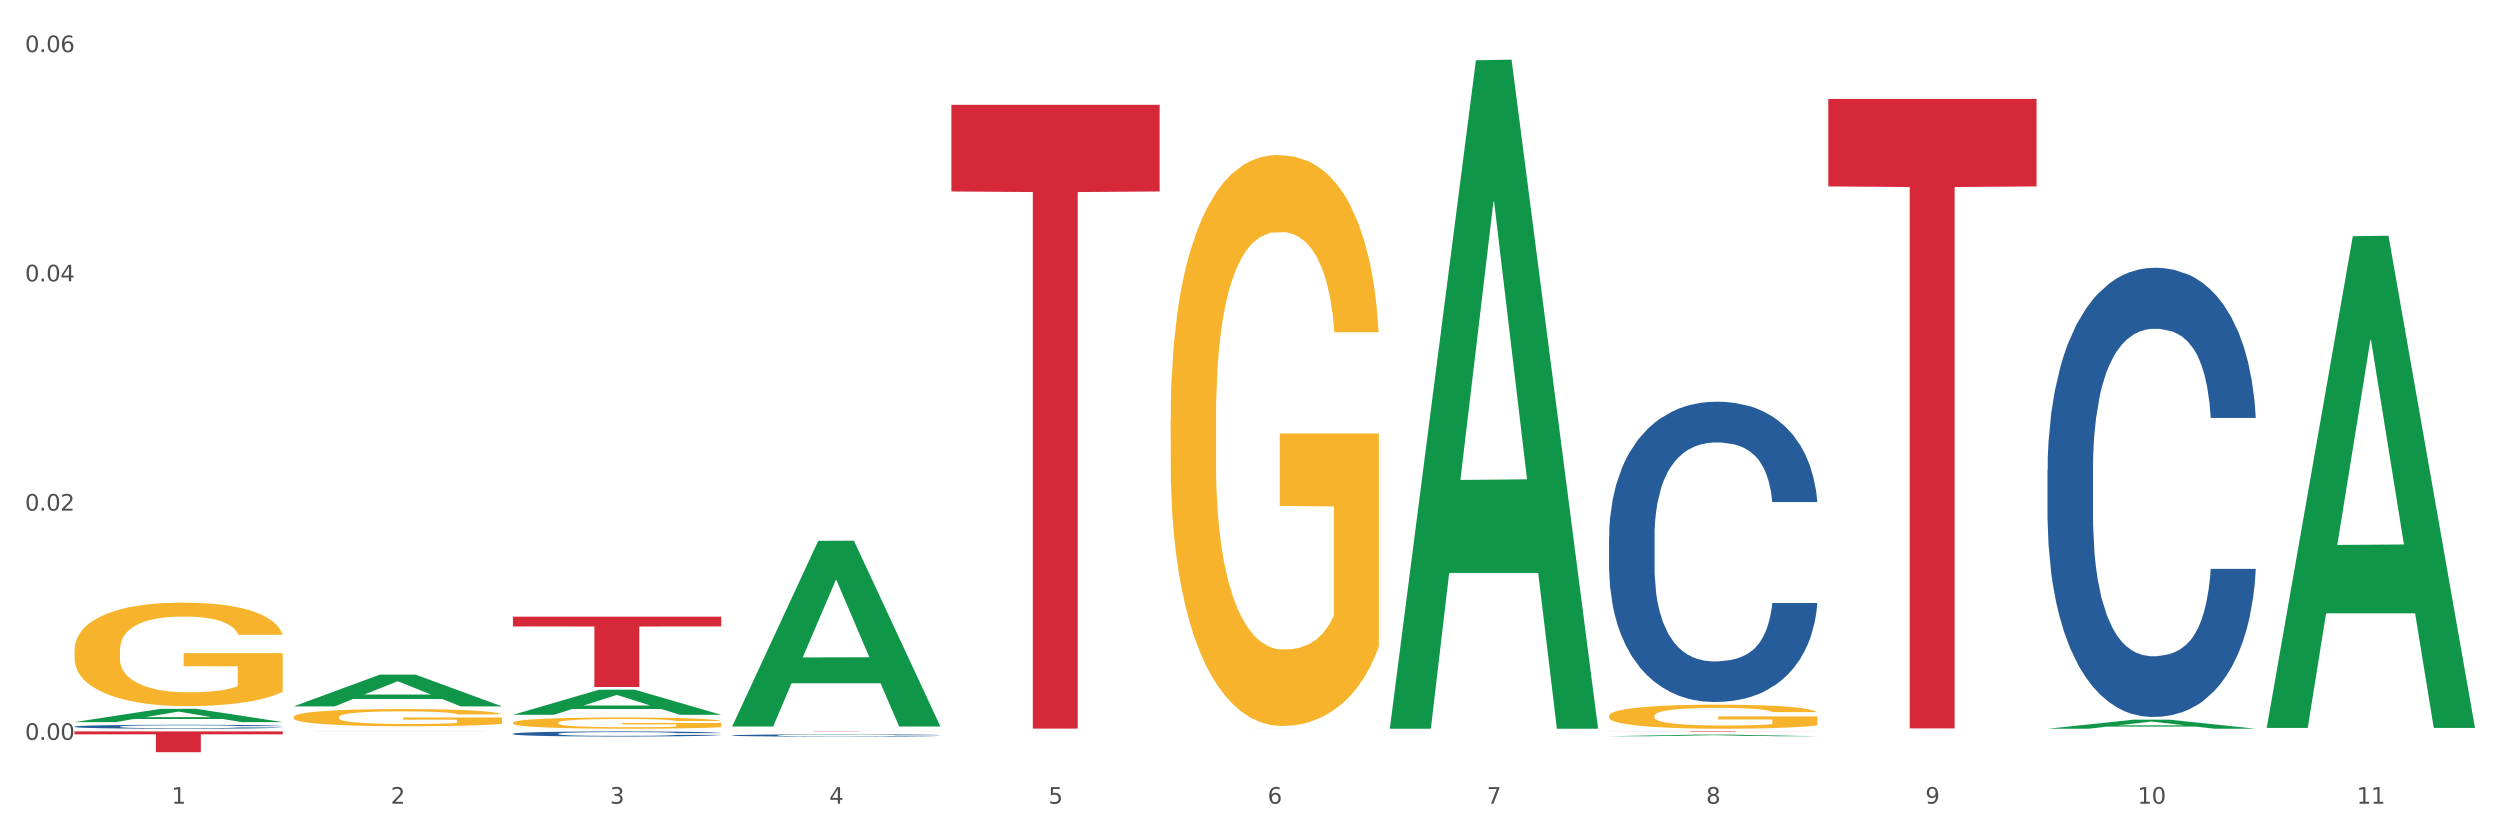
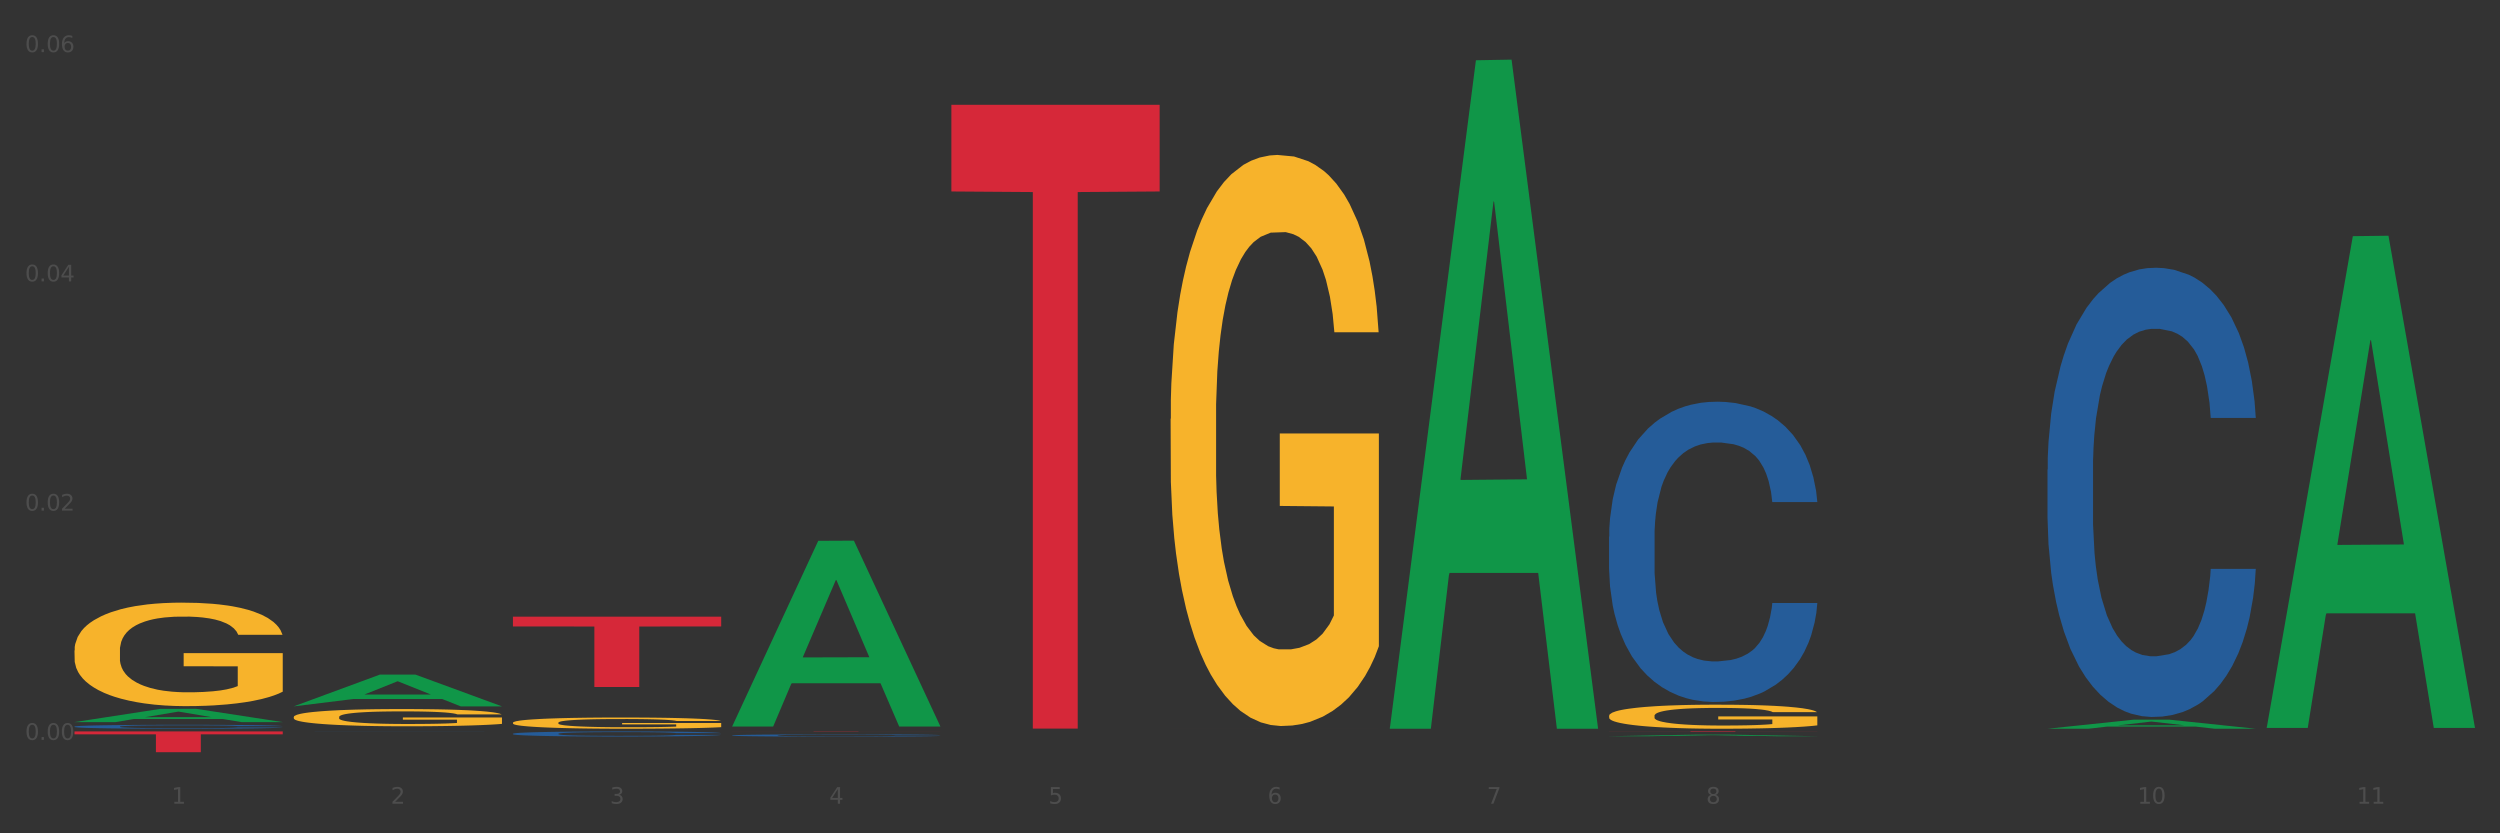
<svg xmlns="http://www.w3.org/2000/svg" xmlns:xlink="http://www.w3.org/1999/xlink" width="1080pt" height="360pt" viewBox="0 0 1080 360" version="1.1">
  <rect x="0" y="0" width="1080" height="360" fill="#333333" stroke="none" />
  <defs>
    <style type="text/css">*{stroke-linejoin: round; stroke-linecap: butt}</style>
  </defs>
  <g id="figure_1">
    <g id="patch_1">
-       <path d="M 0 360  L 1080 360  L 1080 0  L 0 0  z " style="fill: #ffffff; stroke: #ffffff; stroke-linejoin: miter" />
-     </g>
+       </g>
    <g id="axes_1">
      <g id="matplotlib.axis_1">
        <g id="xtick_1">
          <g id="text_1">
            <g style="fill: #4d4d4d" transform="translate(74.106 347.204) scale(0.096 -0.096)">
              <defs>
                <path id="DejaVuSans-31" d="M 794 531  L 1825 531  L 1825 4091  L 703 3866  L 703 4441  L 1819 4666  L 2450 4666  L 2450 531  L 3481 531  L 3481 0  L 794 0  L 794 531  z " transform="scale(0.016)" />
              </defs>
              <use xlink:href="#DejaVuSans-31" />
            </g>
          </g>
        </g>
        <g id="xtick_2">
          <g id="text_2">
            <g style="fill: #4d4d4d" transform="translate(168.812 347.204) scale(0.096 -0.096)">
              <defs>
                <path id="DejaVuSans-32" d="M 1228 531  L 3431 531  L 3431 0  L 469 0  L 469 531  Q 828 903 1448 1529  Q 2069 2156 2228 2338  Q 2531 2678 2651 2914  Q 2772 3150 2772 3378  Q 2772 3750 2511 3984  Q 2250 4219 1831 4219  Q 1534 4219 1204 4116  Q 875 4013 500 3803  L 500 4441  Q 881 4594 1212 4672  Q 1544 4750 1819 4750  Q 2544 4750 2975 4387  Q 3406 4025 3406 3419  Q 3406 3131 3298 2873  Q 3191 2616 2906 2266  Q 2828 2175 2409 1742  Q 1991 1309 1228 531  z " transform="scale(0.016)" />
              </defs>
              <use xlink:href="#DejaVuSans-32" />
            </g>
          </g>
        </g>
        <g id="xtick_3">
          <g id="text_3">
            <g style="fill: #4d4d4d" transform="translate(263.517 347.204) scale(0.096 -0.096)">
              <defs>
                <path id="DejaVuSans-33" d="M 2597 2516  Q 3050 2419 3304 2112  Q 3559 1806 3559 1356  Q 3559 666 3084 287  Q 2609 -91 1734 -91  Q 1441 -91 1130 -33  Q 819 25 488 141  L 488 750  Q 750 597 1062 519  Q 1375 441 1716 441  Q 2309 441 2620 675  Q 2931 909 2931 1356  Q 2931 1769 2642 2001  Q 2353 2234 1838 2234  L 1294 2234  L 1294 2753  L 1863 2753  Q 2328 2753 2575 2939  Q 2822 3125 2822 3475  Q 2822 3834 2567 4026  Q 2313 4219 1838 4219  Q 1578 4219 1281 4162  Q 984 4106 628 3988  L 628 4550  Q 988 4650 1302 4700  Q 1616 4750 1894 4750  Q 2613 4750 3031 4423  Q 3450 4097 3450 3541  Q 3450 3153 3228 2886  Q 3006 2619 2597 2516  z " transform="scale(0.016)" />
              </defs>
              <use xlink:href="#DejaVuSans-33" />
            </g>
          </g>
        </g>
        <g id="xtick_4">
          <g id="text_4">
            <g style="fill: #4d4d4d" transform="translate(358.223 347.204) scale(0.096 -0.096)">
              <defs>
                <path id="DejaVuSans-34" d="M 2419 4116  L 825 1625  L 2419 1625  L 2419 4116  z M 2253 4666  L 3047 4666  L 3047 1625  L 3713 1625  L 3713 1100  L 3047 1100  L 3047 0  L 2419 0  L 2419 1100  L 313 1100  L 313 1709  L 2253 4666  z " transform="scale(0.016)" />
              </defs>
              <use xlink:href="#DejaVuSans-34" />
            </g>
          </g>
        </g>
        <g id="xtick_5">
          <g id="text_5">
            <g style="fill: #4d4d4d" transform="translate(452.928 347.204) scale(0.096 -0.096)">
              <defs>
                <path id="DejaVuSans-35" d="M 691 4666  L 3169 4666  L 3169 4134  L 1269 4134  L 1269 2991  Q 1406 3038 1543 3061  Q 1681 3084 1819 3084  Q 2600 3084 3056 2656  Q 3513 2228 3513 1497  Q 3513 744 3044 326  Q 2575 -91 1722 -91  Q 1428 -91 1123 -41  Q 819 9 494 109  L 494 744  Q 775 591 1075 516  Q 1375 441 1709 441  Q 2250 441 2565 725  Q 2881 1009 2881 1497  Q 2881 1984 2565 2268  Q 2250 2553 1709 2553  Q 1456 2553 1204 2497  Q 953 2441 691 2322  L 691 4666  z " transform="scale(0.016)" />
              </defs>
              <use xlink:href="#DejaVuSans-35" />
            </g>
          </g>
        </g>
        <g id="xtick_6">
          <g id="text_6">
            <g style="fill: #4d4d4d" transform="translate(547.634 347.204) scale(0.096 -0.096)">
              <defs>
                <path id="DejaVuSans-36" d="M 2113 2584  Q 1688 2584 1439 2293  Q 1191 2003 1191 1497  Q 1191 994 1439 701  Q 1688 409 2113 409  Q 2538 409 2786 701  Q 3034 994 3034 1497  Q 3034 2003 2786 2293  Q 2538 2584 2113 2584  z M 3366 4563  L 3366 3988  Q 3128 4100 2886 4159  Q 2644 4219 2406 4219  Q 1781 4219 1451 3797  Q 1122 3375 1075 2522  Q 1259 2794 1537 2939  Q 1816 3084 2150 3084  Q 2853 3084 3261 2657  Q 3669 2231 3669 1497  Q 3669 778 3244 343  Q 2819 -91 2113 -91  Q 1303 -91 875 529  Q 447 1150 447 2328  Q 447 3434 972 4092  Q 1497 4750 2381 4750  Q 2619 4750 2861 4703  Q 3103 4656 3366 4563  z " transform="scale(0.016)" />
              </defs>
              <use xlink:href="#DejaVuSans-36" />
            </g>
          </g>
        </g>
        <g id="xtick_7">
          <g id="text_7">
            <g style="fill: #4d4d4d" transform="translate(642.339 347.204) scale(0.096 -0.096)">
              <defs>
                <path id="DejaVuSans-37" d="M 525 4666  L 3525 4666  L 3525 4397  L 1831 0  L 1172 0  L 2766 4134  L 525 4134  L 525 4666  z " transform="scale(0.016)" />
              </defs>
              <use xlink:href="#DejaVuSans-37" />
            </g>
          </g>
        </g>
        <g id="xtick_8">
          <g id="text_8">
            <g style="fill: #4d4d4d" transform="translate(737.044 347.204) scale(0.096 -0.096)">
              <defs>
                <path id="DejaVuSans-38" d="M 2034 2216  Q 1584 2216 1326 1975  Q 1069 1734 1069 1313  Q 1069 891 1326 650  Q 1584 409 2034 409  Q 2484 409 2743 651  Q 3003 894 3003 1313  Q 3003 1734 2745 1975  Q 2488 2216 2034 2216  z M 1403 2484  Q 997 2584 770 2862  Q 544 3141 544 3541  Q 544 4100 942 4425  Q 1341 4750 2034 4750  Q 2731 4750 3128 4425  Q 3525 4100 3525 3541  Q 3525 3141 3298 2862  Q 3072 2584 2669 2484  Q 3125 2378 3379 2068  Q 3634 1759 3634 1313  Q 3634 634 3220 271  Q 2806 -91 2034 -91  Q 1263 -91 848 271  Q 434 634 434 1313  Q 434 1759 690 2068  Q 947 2378 1403 2484  z M 1172 3481  Q 1172 3119 1398 2916  Q 1625 2713 2034 2713  Q 2441 2713 2670 2916  Q 2900 3119 2900 3481  Q 2900 3844 2670 4047  Q 2441 4250 2034 4250  Q 1625 4250 1398 4047  Q 1172 3844 1172 3481  z " transform="scale(0.016)" />
              </defs>
              <use xlink:href="#DejaVuSans-38" />
            </g>
          </g>
        </g>
        <g id="xtick_9">
          <g id="text_9">
            <g style="fill: #4d4d4d" transform="translate(831.75 347.204) scale(0.096 -0.096)">
              <defs>
-                 <path id="DejaVuSans-39" d="M 703 97  L 703 672  Q 941 559 1184 500  Q 1428 441 1663 441  Q 2288 441 2617 861  Q 2947 1281 2994 2138  Q 2813 1869 2534 1725  Q 2256 1581 1919 1581  Q 1219 1581 811 2004  Q 403 2428 403 3163  Q 403 3881 828 4315  Q 1253 4750 1959 4750  Q 2769 4750 3195 4129  Q 3622 3509 3622 2328  Q 3622 1225 3098 567  Q 2575 -91 1691 -91  Q 1453 -91 1209 -44  Q 966 3 703 97  z M 1959 2075  Q 2384 2075 2632 2365  Q 2881 2656 2881 3163  Q 2881 3666 2632 3958  Q 2384 4250 1959 4250  Q 1534 4250 1286 3958  Q 1038 3666 1038 3163  Q 1038 2656 1286 2365  Q 1534 2075 1959 2075  z " transform="scale(0.016)" />
-               </defs>
+                 </defs>
              <use xlink:href="#DejaVuSans-39" />
            </g>
          </g>
        </g>
        <g id="xtick_10">
          <g id="text_10">
            <g style="fill: #4d4d4d" transform="translate(923.401 347.204) scale(0.096 -0.096)">
              <defs>
                <path id="DejaVuSans-30" d="M 2034 4250  Q 1547 4250 1301 3770  Q 1056 3291 1056 2328  Q 1056 1369 1301 889  Q 1547 409 2034 409  Q 2525 409 2770 889  Q 3016 1369 3016 2328  Q 3016 3291 2770 3770  Q 2525 4250 2034 4250  z M 2034 4750  Q 2819 4750 3233 4129  Q 3647 3509 3647 2328  Q 3647 1150 3233 529  Q 2819 -91 2034 -91  Q 1250 -91 836 529  Q 422 1150 422 2328  Q 422 3509 836 4129  Q 1250 4750 2034 4750  z " transform="scale(0.016)" />
              </defs>
              <use xlink:href="#DejaVuSans-31" />
              <use xlink:href="#DejaVuSans-30" transform="translate(63.623 0)" />
            </g>
          </g>
        </g>
        <g id="xtick_11">
          <g id="text_11">
            <g style="fill: #4d4d4d" transform="translate(1018.107 347.204) scale(0.096 -0.096)">
              <use xlink:href="#DejaVuSans-31" />
              <use xlink:href="#DejaVuSans-31" transform="translate(63.623 0)" />
            </g>
          </g>
        </g>
        <g id="xtick_12" />
        <g id="xtick_13" />
        <g id="xtick_14" />
        <g id="xtick_15" />
        <g id="xtick_16" />
        <g id="xtick_17" />
        <g id="xtick_18" />
        <g id="xtick_19" />
        <g id="xtick_20" />
        <g id="xtick_21" />
      </g>
      <g id="matplotlib.axis_2">
        <g id="ytick_1">
          <g id="text_12">
            <g style="fill: #4d4d4d" transform="translate(10.8 319.623) scale(0.096 -0.096)">
              <defs>
                <path id="DejaVuSans-2e" d="M 684 794  L 1344 794  L 1344 0  L 684 0  L 684 794  z " transform="scale(0.016)" />
              </defs>
              <use xlink:href="#DejaVuSans-30" />
              <use xlink:href="#DejaVuSans-2e" transform="translate(63.623 0)" />
              <use xlink:href="#DejaVuSans-30" transform="translate(95.41 0)" />
              <use xlink:href="#DejaVuSans-30" transform="translate(159.033 0)" />
            </g>
          </g>
        </g>
        <g id="ytick_2">
          <g id="text_13">
            <g style="fill: #4d4d4d" transform="translate(10.8 220.588) scale(0.096 -0.096)">
              <use xlink:href="#DejaVuSans-30" />
              <use xlink:href="#DejaVuSans-2e" transform="translate(63.623 0)" />
              <use xlink:href="#DejaVuSans-30" transform="translate(95.41 0)" />
              <use xlink:href="#DejaVuSans-32" transform="translate(159.033 0)" />
            </g>
          </g>
        </g>
        <g id="ytick_3">
          <g id="text_14">
            <g style="fill: #4d4d4d" transform="translate(10.8 121.553) scale(0.096 -0.096)">
              <use xlink:href="#DejaVuSans-30" />
              <use xlink:href="#DejaVuSans-2e" transform="translate(63.623 0)" />
              <use xlink:href="#DejaVuSans-30" transform="translate(95.41 0)" />
              <use xlink:href="#DejaVuSans-34" transform="translate(159.033 0)" />
            </g>
          </g>
        </g>
        <g id="ytick_4">
          <g id="text_15">
            <g style="fill: #4d4d4d" transform="translate(10.8 22.518) scale(0.096 -0.096)">
              <use xlink:href="#DejaVuSans-30" />
              <use xlink:href="#DejaVuSans-2e" transform="translate(63.623 0)" />
              <use xlink:href="#DejaVuSans-30" transform="translate(95.41 0)" />
              <use xlink:href="#DejaVuSans-36" transform="translate(159.033 0)" />
            </g>
          </g>
        </g>
        <g id="ytick_5" />
        <g id="ytick_6" />
        <g id="ytick_7" />
      </g>
      <g id="PolyCollection_1">
        <path d="M 32.175 311.938  L 32.268 311.933  L 69.369 306.218  L 84.766 306.213  L 122.145 311.949  L 104.337 311.949  L 96.267 310.613  L 57.96 310.613  L 57.682 310.635  L 49.891 311.949  L 32.175 311.949  L 32.175 311.938  L 62.783 309.816  L 91.444 309.811  L 77.253 307.435  L 77.067 307.424  L 76.882 307.441  L 62.691 309.811  L 62.783 309.816  L 32.175 311.938  z " clip-path="url(#p21d0541c75)" style="fill: #109648" />
-         <path d="M 789.819 42.748  L 879.789 42.748  L 879.789 80.538  L 844.398 80.793  L 844.398 314.681  L 824.997 314.681  L 824.997 80.793  L 789.819 80.538  L 789.819 43.003  L 789.819 42.748  z " clip-path="url(#p21d0541c75)" style="fill: #d62839" />
        <path d="M 32.175 280.999  L 32.281 280.958  L 32.281 279.488  L 32.494 278.222  L 33.556 275.16  L 35.149 272.628  L 36.318 271.28  L 37.486 270.178  L 38.867 269.075  L 40.567 267.932  L 43.647 266.257  L 45.559 265.4  L 47.896 264.502  L 52.145 263.195  L 55.225 262.46  L 58.412 261.847  L 63.617 261.112  L 67.016 260.785  L 70.627 260.54  L 74.983 260.377  L 78.275 260.336  L 85.499 260.459  L 91.659 260.826  L 94.634 261.112  L 98.458 261.602  L 100.476 261.929  L 103.769 262.582  L 107.168 263.44  L 109.505 264.175  L 113.01 265.563  L 115.666 266.952  L 118.109 268.667  L 119.383 269.851  L 120.339 270.954  L 121.189 272.22  L 122.039 274.221  L 102.919 274.221  L 102.175 272.791  L 101.007 271.444  L 99.307 270.137  L 97.82 269.32  L 95.271 268.299  L 92.934 267.646  L 90.491 267.156  L 87.517 266.748  L 85.18 266.543  L 81.887 266.38  L 75.407 266.421  L 71.052 266.748  L 68.078 267.156  L 66.166 267.523  L 64.467 267.932  L 62.555 268.503  L 60.324 269.361  L 58.731 270.137  L 57.137 271.117  L 55.863 272.097  L 54.694 273.24  L 53.738 274.466  L 52.995 275.731  L 52.357 277.283  L 51.826 279.856  L 51.826 285.45  L 52.039 286.716  L 52.57 288.391  L 53.207 289.657  L 54.269 291.167  L 55.225 292.188  L 57.031 293.658  L 59.049 294.884  L 60.643 295.659  L 62.236 296.313  L 64.998 297.211  L 68.078 297.946  L 70.734 298.395  L 74.345 298.804  L 76.788 298.967  L 78.913 299.049  L 84.118 299.049  L 87.835 298.926  L 91.978 298.64  L 95.165 298.273  L 97.82 297.824  L 100.795 297.089  L 102.707 296.394  L 102.707 287.86  L 79.338 287.819  L 79.338 282.143  L 122.145 282.143  L 122.145 298.804  L 120.339 299.661  L 118.321 300.437  L 116.197 301.131  L 113.01 301.989  L 109.186 302.806  L 105.787 303.377  L 102.175 303.867  L 97.927 304.317  L 92.403 304.725  L 89.004 304.888  L 84.755 305.011  L 79.763 305.052  L 75.407 304.97  L 71.159 304.766  L 66.697 304.398  L 62.342 303.867  L 59.049 303.337  L 55.756 302.683  L 52.251 301.826  L 49.489 301.009  L 47.365 300.274  L 45.028 299.335  L 42.479 298.11  L 40.567 297.007  L 38.867 295.864  L 37.061 294.394  L 35.787 293.128  L 34.512 291.535  L 33.768 290.351  L 32.919 288.513  L 32.281 285.94  L 32.175 280.999  z " clip-path="url(#p21d0541c75)" style="fill: #f7b32b" />
        <path d="M 884.524 202.864  L 884.631 202.687  L 884.631 197.724  L 884.95 190.989  L 886.12 178.583  L 887.608 169.19  L 890.161 158.201  L 891.543 153.593  L 893.351 148.453  L 897.073 140.123  L 901.327 133.034  L 904.305 129.135  L 906.538 126.654  L 911.537 122.223  L 914.408 120.273  L 917.386 118.678  L 919.938 117.615  L 924.192 116.374  L 927.595 115.842  L 931.53 115.665  L 934.827 115.842  L 939.187 116.551  L 945.568 118.678  L 948.014 119.919  L 951.311 122.046  L 954.714 124.881  L 957.479 127.717  L 960.669 131.793  L 963.966 137.11  L 967.157 143.845  L 969.39 150.048  L 971.198 156.606  L 972.793 164.582  L 973.963 173.266  L 974.495 180.533  L 955.033 180.533  L 954.501 173.975  L 953.438 166.886  L 952.374 162.1  L 951.204 158.201  L 949.396 153.77  L 947.801 150.935  L 945.143 147.567  L 942.697 145.44  L 940.676 144.2  L 938.23 143.136  L 933.019 142.073  L 929.297 142.073  L 926.957 142.427  L 924.086 143.314  L 921.64 144.554  L 918.768 146.681  L 916.535 148.985  L 914.302 151.998  L 913.026 154.125  L 911.111 158.024  L 909.835 161.214  L 908.134 166.708  L 907.176 170.608  L 905.475 180.71  L 904.73 188.154  L 904.411 193.293  L 904.199 198.965  L 904.199 226.613  L 904.837 239.02  L 905.368 244.337  L 906.219 250.363  L 907.814 258.161  L 910.154 265.782  L 912.6 271.276  L 914.621 274.644  L 916.535 277.125  L 918.449 279.075  L 920.789 280.847  L 922.703 281.91  L 925.575 282.974  L 928.978 283.505  L 931.636 283.505  L 937.06 282.619  L 939.506 281.733  L 941.846 280.492  L 944.398 278.543  L 946.419 276.416  L 947.589 274.821  L 949.503 271.453  L 950.992 267.909  L 952.268 263.832  L 953.119 260.288  L 954.076 254.971  L 954.82 248.945  L 955.033 245.755  L 974.495 245.755  L 974.069 252.135  L 973.325 258.338  L 971.836 266.668  L 970.666 271.453  L 968.858 277.302  L 966.944 282.265  L 964.285 287.759  L 961.839 291.835  L 959.287 295.38  L 956.522 298.57  L 951.523 303.001  L 949.715 304.242  L 945.887 306.368  L 942.909 307.609  L 938.549 308.85  L 934.082 309.559  L 929.403 309.736  L 925.256 309.381  L 920.683 308.318  L 917.811 307.255  L 914.621 305.66  L 910.899 303.178  L 907.389 300.165  L 904.092 296.621  L 901.008 292.544  L 898.137 287.936  L 894.415 280.315  L 891.65 272.871  L 889.629 265.959  L 888.246 260.111  L 886.864 252.667  L 886.12 247.527  L 884.95 235.121  L 884.524 223.6  L 884.524 202.864  z " clip-path="url(#p21d0541c75)" style="fill: #255c99" />
        <path d="M 695.113 231.82  L 695.22 231.701  L 695.22 228.384  L 695.539 223.882  L 696.709 215.589  L 698.197 209.31  L 700.75 201.964  L 702.132 198.884  L 703.94 195.448  L 707.662 189.88  L 711.916 185.141  L 714.894 182.534  L 717.127 180.876  L 722.126 177.914  L 724.997 176.611  L 727.975 175.544  L 730.527 174.833  L 734.781 174.004  L 738.184 173.649  L 742.119 173.53  L 745.416 173.649  L 749.776 174.123  L 756.157 175.544  L 758.603 176.374  L 761.9 177.795  L 765.303 179.691  L 768.068 181.587  L 771.258 184.311  L 774.555 187.866  L 777.746 192.368  L 779.979 196.514  L 781.787 200.898  L 783.382 206.229  L 784.552 212.035  L 785.084 216.892  L 765.622 216.892  L 765.09 212.508  L 764.027 207.769  L 762.963 204.571  L 761.793 201.964  L 759.985 199.002  L 758.39 197.107  L 755.732 194.856  L 753.286 193.434  L 751.265 192.605  L 748.819 191.894  L 743.608 191.183  L 739.886 191.183  L 737.546 191.42  L 734.675 192.012  L 732.229 192.842  L 729.357 194.263  L 727.124 195.803  L 724.891 197.818  L 723.615 199.239  L 721.7 201.846  L 720.424 203.978  L 718.723 207.651  L 717.765 210.257  L 716.064 217.01  L 715.319 221.986  L 715 225.422  L 714.788 229.213  L 714.788 247.695  L 715.426 255.989  L 715.958 259.543  L 716.808 263.571  L 718.404 268.784  L 720.743 273.878  L 723.189 277.551  L 725.21 279.802  L 727.124 281.461  L 729.038 282.764  L 731.378 283.949  L 733.292 284.66  L 736.164 285.37  L 739.567 285.726  L 742.225 285.726  L 747.649 285.134  L 750.095 284.541  L 752.435 283.712  L 754.987 282.409  L 757.008 280.987  L 758.178 279.921  L 760.092 277.67  L 761.581 275.3  L 762.857 272.575  L 763.708 270.206  L 764.665 266.651  L 765.409 262.623  L 765.622 260.491  L 785.084 260.491  L 784.658 264.756  L 783.914 268.902  L 782.425 274.471  L 781.255 277.67  L 779.447 281.579  L 777.533 284.897  L 774.874 288.569  L 772.428 291.294  L 769.876 293.664  L 767.111 295.796  L 762.112 298.758  L 760.305 299.587  L 756.476 301.009  L 753.498 301.838  L 749.138 302.668  L 744.671 303.142  L 739.992 303.26  L 735.845 303.023  L 731.272 302.312  L 728.4 301.602  L 725.21 300.535  L 721.488 298.877  L 717.978 296.863  L 714.681 294.493  L 711.597 291.768  L 708.726 288.688  L 705.004 283.593  L 702.239 278.617  L 700.218 273.997  L 698.836 270.087  L 697.453 265.111  L 696.709 261.675  L 695.539 253.382  L 695.113 245.681  L 695.113 231.82  z " clip-path="url(#p21d0541c75)" style="fill: #255c99" />
        <path d="M 316.291 317.68  L 316.398 317.679  L 316.398 317.655  L 316.717 317.621  L 317.887 317.558  L 319.376 317.511  L 321.928 317.456  L 323.31 317.433  L 325.118 317.407  L 328.84 317.365  L 333.094 317.329  L 336.072 317.309  L 338.305 317.297  L 343.304 317.275  L 346.175 317.265  L 349.153 317.257  L 351.705 317.252  L 355.959 317.245  L 359.362 317.243  L 363.297 317.242  L 366.594 317.243  L 370.954 317.246  L 377.335 317.257  L 379.781 317.263  L 383.078 317.274  L 386.481 317.288  L 389.246 317.302  L 392.436 317.323  L 395.733 317.35  L 398.924 317.383  L 401.157 317.415  L 402.965 317.448  L 404.56 317.488  L 405.73 317.531  L 406.262 317.568  L 386.8 317.568  L 386.268 317.535  L 385.205 317.499  L 384.141 317.475  L 382.971 317.456  L 381.164 317.433  L 379.568 317.419  L 376.91 317.402  L 374.464 317.391  L 372.443 317.385  L 369.997 317.38  L 364.786 317.375  L 361.064 317.375  L 358.724 317.376  L 355.853 317.381  L 353.407 317.387  L 350.535 317.398  L 348.302 317.409  L 346.069 317.424  L 344.793 317.435  L 342.878 317.455  L 341.602 317.471  L 339.901 317.498  L 338.944 317.518  L 337.242 317.569  L 336.498 317.606  L 336.178 317.632  L 335.966 317.661  L 335.966 317.8  L 336.604 317.862  L 337.136 317.889  L 337.986 317.919  L 339.582 317.959  L 341.921 317.997  L 344.367 318.025  L 346.388 318.041  L 348.302 318.054  L 350.216 318.064  L 352.556 318.073  L 354.47 318.078  L 357.342 318.083  L 360.745 318.086  L 363.403 318.086  L 368.827 318.082  L 371.273 318.077  L 373.613 318.071  L 376.165 318.061  L 378.186 318.05  L 379.356 318.042  L 381.27 318.025  L 382.759 318.008  L 384.035 317.987  L 384.886 317.969  L 385.843 317.943  L 386.587 317.912  L 386.8 317.896  L 406.262 317.896  L 405.836 317.928  L 405.092 317.959  L 403.603 318.001  L 402.433 318.025  L 400.625 318.055  L 398.711 318.08  L 396.052 318.107  L 393.606 318.128  L 391.054 318.146  L 388.289 318.162  L 383.291 318.184  L 381.483 318.19  L 377.654 318.201  L 374.676 318.207  L 370.316 318.214  L 365.849 318.217  L 361.17 318.218  L 357.023 318.216  L 352.45 318.211  L 349.578 318.206  L 346.388 318.198  L 342.666 318.185  L 339.156 318.17  L 335.859 318.152  L 332.775 318.132  L 329.904 318.108  L 326.182 318.07  L 323.417 318.033  L 321.396 317.998  L 320.014 317.968  L 318.631 317.931  L 317.887 317.905  L 316.717 317.843  L 316.291 317.785  L 316.291 317.68  z " clip-path="url(#p21d0541c75)" style="fill: #255c99" />
        <path d="M 221.586 316.965  L 221.692 316.963  L 221.692 316.907  L 222.011 316.831  L 223.181 316.69  L 224.67 316.583  L 227.222 316.459  L 228.605 316.406  L 230.413 316.348  L 234.135 316.253  L 238.389 316.173  L 241.367 316.129  L 243.6 316.1  L 248.598 316.05  L 251.47 316.028  L 254.447 316.01  L 257 315.998  L 261.254 315.984  L 264.657 315.978  L 268.592 315.976  L 271.888 315.978  L 276.249 315.986  L 282.63 316.01  L 285.076 316.024  L 288.372 316.048  L 291.775 316.08  L 294.541 316.113  L 297.731 316.159  L 301.028 316.219  L 304.218 316.296  L 306.451 316.366  L 308.259 316.44  L 309.855 316.531  L 311.024 316.629  L 311.556 316.712  L 292.095 316.712  L 291.563 316.638  L 290.499 316.557  L 289.436 316.503  L 288.266 316.459  L 286.458 316.408  L 284.863 316.376  L 282.204 316.338  L 279.758 316.314  L 277.738 316.3  L 275.292 316.288  L 270.081 316.275  L 266.358 316.275  L 264.019 316.279  L 261.147 316.29  L 258.701 316.304  L 255.83 316.328  L 253.597 316.354  L 251.363 316.388  L 250.087 316.412  L 248.173 316.456  L 246.897 316.493  L 245.195 316.555  L 244.238 316.599  L 242.536 316.714  L 241.792 316.798  L 241.473 316.857  L 241.26 316.921  L 241.26 317.235  L 241.898 317.376  L 242.43 317.436  L 243.281 317.505  L 244.876 317.593  L 247.216 317.68  L 249.662 317.742  L 251.682 317.78  L 253.597 317.808  L 255.511 317.83  L 257.851 317.851  L 259.765 317.863  L 262.636 317.875  L 266.039 317.881  L 268.698 317.881  L 274.122 317.871  L 276.568 317.861  L 278.907 317.846  L 281.46 317.824  L 283.48 317.8  L 284.65 317.782  L 286.564 317.744  L 288.053 317.704  L 289.329 317.657  L 290.18 317.617  L 291.137 317.557  L 291.882 317.488  L 292.095 317.452  L 311.556 317.452  L 311.131 317.525  L 310.386 317.595  L 308.897 317.69  L 307.728 317.744  L 305.92 317.81  L 304.005 317.867  L 301.347 317.929  L 298.901 317.975  L 296.348 318.015  L 293.583 318.052  L 288.585 318.102  L 286.777 318.116  L 282.949 318.14  L 279.971 318.154  L 275.611 318.168  L 271.144 318.176  L 266.465 318.178  L 262.317 318.174  L 257.744 318.162  L 254.873 318.15  L 251.682 318.132  L 247.96 318.104  L 244.451 318.07  L 241.154 318.03  L 238.07 317.983  L 235.198 317.931  L 231.476 317.844  L 228.711 317.76  L 226.691 317.682  L 225.308 317.615  L 223.926 317.531  L 223.181 317.472  L 222.011 317.332  L 221.586 317.201  L 221.586 316.965  z " clip-path="url(#p21d0541c75)" style="fill: #255c99" />
        <path d="M 695.113 309.224  L 695.22 309.215  L 695.22 308.873  L 695.432 308.579  L 696.494 307.867  L 698.088 307.278  L 699.256 306.965  L 700.424 306.709  L 701.805 306.452  L 703.505 306.187  L 706.585 305.797  L 708.497 305.598  L 710.834 305.389  L 715.083 305.085  L 718.164 304.915  L 721.35 304.772  L 726.555 304.601  L 729.954 304.525  L 733.566 304.468  L 737.921 304.431  L 741.214 304.421  L 748.437 304.449  L 754.598 304.535  L 757.572 304.601  L 761.396 304.715  L 763.414 304.791  L 766.707 304.943  L 770.106 305.142  L 772.443 305.313  L 775.948 305.636  L 778.604 305.959  L 781.047 306.357  L 782.322 306.633  L 783.278 306.889  L 784.128 307.183  L 784.977 307.648  L 765.857 307.648  L 765.114 307.316  L 763.945 307.003  L 762.246 306.699  L 760.759 306.509  L 758.209 306.272  L 755.872 306.12  L 753.429 306.006  L 750.455 305.911  L 748.118 305.864  L 744.825 305.826  L 738.346 305.835  L 733.991 305.911  L 731.016 306.006  L 729.104 306.092  L 727.405 306.187  L 725.493 306.319  L 723.262 306.519  L 721.669 306.699  L 720.076 306.927  L 718.801 307.155  L 717.632 307.421  L 716.676 307.705  L 715.933 308  L 715.296 308.36  L 714.764 308.958  L 714.764 310.259  L 714.977 310.553  L 715.508 310.942  L 716.145 311.236  L 717.208 311.588  L 718.164 311.825  L 719.969 312.167  L 721.988 312.451  L 723.581 312.632  L 725.174 312.784  L 727.936 312.992  L 731.016 313.163  L 733.672 313.268  L 737.284 313.363  L 739.727 313.401  L 741.851 313.42  L 747.056 313.42  L 750.774 313.391  L 754.916 313.325  L 758.103 313.239  L 760.759 313.135  L 763.733 312.964  L 765.645 312.803  L 765.645 310.819  L 742.276 310.809  L 742.276 309.49  L 785.084 309.49  L 785.084 313.363  L 783.278 313.562  L 781.26 313.742  L 779.135 313.904  L 775.948 314.103  L 772.124 314.293  L 768.725 314.426  L 765.114 314.54  L 760.865 314.644  L 755.341 314.739  L 751.942 314.777  L 747.693 314.805  L 742.701 314.815  L 738.346 314.796  L 734.097 314.748  L 729.636 314.663  L 725.28 314.54  L 721.988 314.416  L 718.695 314.264  L 715.189 314.065  L 712.428 313.875  L 710.303 313.704  L 707.966 313.486  L 705.417 313.201  L 703.505 312.945  L 701.805 312.679  L 700 312.337  L 698.725 312.043  L 697.45 311.673  L 696.707 311.398  L 695.857 310.971  L 695.22 310.373  L 695.113 309.224  z " clip-path="url(#p21d0541c75)" style="fill: #f7b32b" />
        <path d="M 505.702 180.937  L 505.809 180.712  L 505.809 172.601  L 506.021 165.616  L 507.083 148.718  L 508.677 134.749  L 509.845 127.314  L 511.014 121.23  L 512.394 115.147  L 514.094 108.838  L 517.174 99.601  L 519.086 94.869  L 521.423 89.912  L 525.672 82.703  L 528.753 78.647  L 531.939 75.267  L 537.144 71.212  L 540.543 69.409  L 544.155 68.058  L 548.51 67.156  L 551.803 66.931  L 559.026 67.607  L 565.187 69.635  L 568.161 71.212  L 571.985 73.916  L 574.003 75.718  L 577.296 79.323  L 580.695 84.054  L 583.032 88.11  L 586.537 95.771  L 589.193 103.431  L 591.636 112.894  L 592.911 119.428  L 593.867 125.511  L 594.717 132.496  L 595.566 143.536  L 576.446 143.536  L 575.703 135.65  L 574.534 128.215  L 572.835 121.005  L 571.348 116.499  L 568.798 110.866  L 566.461 107.261  L 564.018 104.558  L 561.044 102.304  L 558.707 101.178  L 555.414 100.277  L 548.935 100.502  L 544.58 102.304  L 541.606 104.558  L 539.694 106.585  L 537.994 108.838  L 536.082 111.993  L 533.851 116.724  L 532.258 121.005  L 530.665 126.412  L 529.39 131.82  L 528.222 138.129  L 527.266 144.888  L 526.522 151.872  L 525.885 160.434  L 525.354 174.628  L 525.354 205.496  L 525.566 212.48  L 526.097 221.718  L 526.734 228.703  L 527.797 237.039  L 528.753 242.672  L 530.558 250.783  L 532.577 257.542  L 534.17 261.823  L 535.763 265.428  L 538.525 270.385  L 541.606 274.44  L 544.261 276.919  L 547.873 279.172  L 550.316 280.073  L 552.44 280.523  L 557.645 280.523  L 561.363 279.848  L 565.505 278.27  L 568.692 276.243  L 571.348 273.764  L 574.322 269.709  L 576.234 265.878  L 576.234 218.789  L 552.865 218.564  L 552.865 187.246  L 595.673 187.246  L 595.673 279.172  L 593.867 283.903  L 591.849 288.184  L 589.724 292.014  L 586.537 296.746  L 582.713 301.252  L 579.314 304.406  L 575.703 307.11  L 571.454 309.588  L 565.93 311.841  L 562.531 312.743  L 558.282 313.418  L 553.29 313.644  L 548.935 313.193  L 544.686 312.067  L 540.225 310.039  L 535.87 307.11  L 532.577 304.181  L 529.284 300.576  L 525.778 295.844  L 523.017 291.338  L 520.892 287.283  L 518.555 282.101  L 516.006 275.341  L 514.094 269.258  L 512.394 262.949  L 510.589 254.838  L 509.314 247.854  L 508.039 239.067  L 507.296 232.533  L 506.446 222.394  L 505.809 208.199  L 505.702 180.937  z " clip-path="url(#p21d0541c75)" style="fill: #f7b32b" />
        <path d="M 221.586 312.207  L 221.692 312.203  L 221.692 312.044  L 221.905 311.906  L 222.967 311.574  L 224.56 311.3  L 225.729 311.154  L 226.897 311.034  L 228.278 310.915  L 229.978 310.791  L 233.058 310.609  L 234.97 310.516  L 237.307 310.419  L 241.556 310.277  L 244.636 310.197  L 247.823 310.131  L 253.028 310.051  L 256.427 310.016  L 260.038 309.989  L 264.394 309.972  L 267.686 309.967  L 274.91 309.98  L 281.07 310.02  L 284.045 310.051  L 287.869 310.104  L 289.887 310.14  L 293.18 310.211  L 296.579 310.304  L 298.916 310.383  L 302.421 310.534  L 305.077 310.684  L 307.52 310.87  L 308.794 310.999  L 309.75 311.118  L 310.6 311.255  L 311.45 311.472  L 292.33 311.472  L 291.586 311.317  L 290.418 311.171  L 288.718 311.03  L 287.231 310.941  L 284.682 310.83  L 282.345 310.76  L 279.902 310.707  L 276.928 310.662  L 274.591 310.64  L 271.298 310.622  L 264.818 310.627  L 260.463 310.662  L 257.489 310.707  L 255.577 310.746  L 253.878 310.791  L 251.966 310.853  L 249.735 310.946  L 248.142 311.03  L 246.548 311.136  L 245.274 311.242  L 244.105 311.366  L 243.149 311.499  L 242.406 311.636  L 241.768 311.804  L 241.237 312.083  L 241.237 312.69  L 241.45 312.827  L 241.981 313.009  L 242.618 313.146  L 243.68 313.31  L 244.636 313.42  L 246.442 313.58  L 248.46 313.713  L 250.054 313.797  L 251.647 313.867  L 254.409 313.965  L 257.489 314.045  L 260.145 314.093  L 263.756 314.138  L 266.199 314.155  L 268.324 314.164  L 273.529 314.164  L 277.246 314.151  L 281.389 314.12  L 284.576 314.08  L 287.231 314.031  L 290.206 313.952  L 292.118 313.876  L 292.118 312.951  L 268.749 312.947  L 268.749 312.331  L 311.556 312.331  L 311.556 314.138  L 309.75 314.23  L 307.732 314.315  L 305.608 314.39  L 302.421 314.483  L 298.597 314.571  L 295.198 314.633  L 291.586 314.686  L 287.338 314.735  L 281.814 314.779  L 278.415 314.797  L 274.166 314.81  L 269.174 314.815  L 264.818 314.806  L 260.57 314.784  L 256.108 314.744  L 251.753 314.686  L 248.46 314.629  L 245.167 314.558  L 241.662 314.465  L 238.9 314.377  L 236.776 314.297  L 234.439 314.195  L 231.89 314.062  L 229.978 313.943  L 228.278 313.819  L 226.472 313.659  L 225.198 313.522  L 223.923 313.35  L 223.179 313.221  L 222.33 313.022  L 221.692 312.743  L 221.586 312.207  z " clip-path="url(#p21d0541c75)" style="fill: #f7b32b" />
        <path d="M 126.88 315.985  L 126.987 315.985  L 126.987 315.985  L 127.306 315.984  L 128.476 315.983  L 129.965 315.982  L 132.517 315.98  L 133.899 315.98  L 135.707 315.979  L 139.43 315.978  L 143.683 315.978  L 146.661 315.977  L 148.894 315.977  L 153.893 315.976  L 156.764 315.976  L 159.742 315.976  L 162.294 315.976  L 166.548 315.976  L 169.951 315.976  L 173.886 315.976  L 177.183 315.976  L 181.543 315.976  L 187.924 315.976  L 190.37 315.976  L 193.667 315.976  L 197.07 315.977  L 199.835 315.977  L 203.025 315.977  L 206.322 315.978  L 209.513 315.979  L 211.746 315.979  L 213.554 315.98  L 215.149 315.981  L 216.319 315.982  L 216.851 315.983  L 197.389 315.983  L 196.857 315.982  L 195.794 315.981  L 194.73 315.981  L 193.561 315.98  L 191.753 315.98  L 190.157 315.98  L 187.499 315.979  L 185.053 315.979  L 183.032 315.979  L 180.586 315.979  L 175.375 315.979  L 171.653 315.979  L 169.313 315.979  L 166.442 315.979  L 163.996 315.979  L 161.124 315.979  L 158.891 315.979  L 156.658 315.98  L 155.382 315.98  L 153.467 315.98  L 152.191 315.981  L 150.49 315.981  L 149.533 315.982  L 147.831 315.983  L 147.087 315.984  L 146.768 315.984  L 146.555 315.985  L 146.555 315.988  L 147.193 315.989  L 147.725 315.99  L 148.575 315.99  L 150.171 315.991  L 152.51 315.992  L 154.956 315.993  L 156.977 315.993  L 158.891 315.993  L 160.805 315.993  L 163.145 315.994  L 165.059 315.994  L 167.931 315.994  L 171.334 315.994  L 173.993 315.994  L 179.416 315.994  L 181.862 315.994  L 184.202 315.994  L 186.754 315.993  L 188.775 315.993  L 189.945 315.993  L 191.859 315.993  L 193.348 315.992  L 194.624 315.992  L 195.475 315.991  L 196.432 315.991  L 197.176 315.99  L 197.389 315.99  L 216.851 315.99  L 216.425 315.991  L 215.681 315.991  L 214.192 315.992  L 213.022 315.993  L 211.214 315.993  L 209.3 315.994  L 206.641 315.994  L 204.195 315.995  L 201.643 315.995  L 198.878 315.996  L 193.88 315.996  L 192.072 315.996  L 188.243 315.996  L 185.265 315.997  L 180.905 315.997  L 176.439 315.997  L 171.759 315.997  L 167.612 315.997  L 163.039 315.997  L 160.167 315.996  L 156.977 315.996  L 153.255 315.996  L 149.745 315.996  L 146.448 315.995  L 143.364 315.995  L 140.493 315.994  L 136.771 315.994  L 134.006 315.993  L 131.985 315.992  L 130.603 315.991  L 129.22 315.991  L 128.476 315.99  L 127.306 315.989  L 126.88 315.987  L 126.88 315.985  z " clip-path="url(#p21d0541c75)" style="fill: #255c99" />
        <path d="M 32.175 313.876  L 32.281 313.874  L 32.281 313.831  L 32.6 313.772  L 33.77 313.663  L 35.259 313.58  L 37.811 313.483  L 39.194 313.443  L 41.002 313.398  L 44.724 313.325  L 48.978 313.262  L 51.956 313.228  L 54.189 313.206  L 59.187 313.167  L 62.059 313.15  L 65.036 313.136  L 67.589 313.127  L 71.843 313.116  L 75.246 313.111  L 79.181 313.11  L 82.477 313.111  L 86.838 313.118  L 93.219 313.136  L 95.665 313.147  L 98.961 313.166  L 102.365 313.191  L 105.13 313.216  L 108.32 313.251  L 111.617 313.298  L 114.807 313.357  L 117.041 313.412  L 118.848 313.469  L 120.444 313.54  L 121.613 313.616  L 122.145 313.68  L 102.684 313.68  L 102.152 313.622  L 101.088 313.56  L 100.025 313.518  L 98.855 313.483  L 97.047 313.445  L 95.452 313.42  L 92.793 313.39  L 90.347 313.371  L 88.327 313.36  L 85.881 313.351  L 80.67 313.342  L 76.947 313.342  L 74.608 313.345  L 71.736 313.353  L 69.29 313.364  L 66.419 313.382  L 64.186 313.403  L 61.952 313.429  L 60.676 313.448  L 58.762 313.482  L 57.486 313.51  L 55.784 313.558  L 54.827 313.593  L 53.126 313.681  L 52.381 313.747  L 52.062 313.792  L 51.849 313.842  L 51.849 314.085  L 52.487 314.194  L 53.019 314.24  L 53.87 314.293  L 55.465 314.362  L 57.805 314.429  L 60.251 314.477  L 62.271 314.507  L 64.186 314.528  L 66.1 314.545  L 68.44 314.561  L 70.354 314.57  L 73.225 314.58  L 76.628 314.584  L 79.287 314.584  L 84.711 314.577  L 87.157 314.569  L 89.496 314.558  L 92.049 314.541  L 94.069 314.522  L 95.239 314.508  L 97.153 314.479  L 98.642 314.447  L 99.919 314.412  L 100.769 314.38  L 101.726 314.334  L 102.471 314.281  L 102.684 314.253  L 122.145 314.253  L 121.72 314.309  L 120.975 314.363  L 119.487 314.436  L 118.317 314.479  L 116.509 314.53  L 114.595 314.574  L 111.936 314.622  L 109.49 314.658  L 106.937 314.689  L 104.172 314.717  L 99.174 314.756  L 97.366 314.767  L 93.538 314.785  L 90.56 314.796  L 86.2 314.807  L 81.733 314.813  L 77.054 314.815  L 72.906 314.812  L 68.333 314.802  L 65.462 314.793  L 62.271 314.779  L 58.549 314.757  L 55.04 314.731  L 51.743 314.7  L 48.659 314.664  L 45.788 314.623  L 42.065 314.556  L 39.3 314.491  L 37.28 314.43  L 35.897 314.379  L 34.515 314.313  L 33.77 314.268  L 32.6 314.159  L 32.175 314.058  L 32.175 313.876  z " clip-path="url(#p21d0541c75)" style="fill: #255c99" />
        <path d="M 32.175 315.976  L 122.145 315.976  L 122.145 317.223  L 86.754 317.231  L 86.754 324.95  L 67.353 324.95  L 67.353 317.231  L 32.175 317.223  L 32.175 315.984  L 32.175 315.976  z " clip-path="url(#p21d0541c75)" style="fill: #d62839" />
        <path d="M 126.88 309.753  L 126.987 309.746  L 126.987 309.502  L 127.199 309.291  L 128.261 308.781  L 129.855 308.36  L 131.023 308.136  L 132.192 307.952  L 133.572 307.769  L 135.272 307.578  L 138.352 307.3  L 140.264 307.157  L 142.601 307.008  L 146.85 306.79  L 149.931 306.668  L 153.117 306.566  L 158.322 306.444  L 161.721 306.389  L 165.333 306.348  L 169.688 306.321  L 172.981 306.314  L 180.204 306.335  L 186.365 306.396  L 189.339 306.444  L 193.163 306.525  L 195.181 306.579  L 198.474 306.688  L 201.873 306.831  L 204.21 306.953  L 207.716 307.184  L 210.371 307.415  L 212.814 307.701  L 214.089 307.898  L 215.045 308.081  L 215.895 308.292  L 216.744 308.625  L 197.624 308.625  L 196.881 308.387  L 195.712 308.163  L 194.013 307.945  L 192.526 307.809  L 189.976 307.64  L 187.64 307.531  L 185.196 307.449  L 182.222 307.381  L 179.885 307.347  L 176.592 307.32  L 170.113 307.327  L 165.758 307.381  L 162.784 307.449  L 160.872 307.51  L 159.172 307.578  L 157.26 307.674  L 155.029 307.816  L 153.436 307.945  L 151.843 308.108  L 150.568 308.272  L 149.4 308.462  L 148.444 308.666  L 147.7 308.876  L 147.063 309.135  L 146.532 309.563  L 146.532 310.494  L 146.744 310.704  L 147.275 310.983  L 147.912 311.194  L 148.975 311.445  L 149.931 311.615  L 151.736 311.86  L 153.755 312.064  L 155.348 312.193  L 156.941 312.301  L 159.703 312.451  L 162.784 312.573  L 165.439 312.648  L 169.051 312.716  L 171.494 312.743  L 173.618 312.757  L 178.823 312.757  L 182.541 312.736  L 186.684 312.689  L 189.87 312.628  L 192.526 312.553  L 195.5 312.431  L 197.412 312.315  L 197.412 310.895  L 174.043 310.888  L 174.043 309.943  L 216.851 309.943  L 216.851 312.716  L 215.045 312.859  L 213.027 312.988  L 210.902 313.103  L 207.716 313.246  L 203.892 313.382  L 200.492 313.477  L 196.881 313.559  L 192.632 313.633  L 187.108 313.701  L 183.709 313.729  L 179.46 313.749  L 174.468 313.756  L 170.113 313.742  L 165.864 313.708  L 161.403 313.647  L 157.048 313.559  L 153.755 313.47  L 150.462 313.362  L 146.956 313.219  L 144.195 313.083  L 142.07 312.961  L 139.733 312.804  L 137.184 312.6  L 135.272 312.417  L 133.572 312.227  L 131.767 311.982  L 130.492 311.771  L 129.217 311.506  L 128.474 311.309  L 127.624 311.003  L 126.987 310.575  L 126.88 309.753  z " clip-path="url(#p21d0541c75)" style="fill: #f7b32b" />
        <path d="M 316.291 315.976  L 406.262 315.976  L 406.262 315.99  L 370.871 315.99  L 370.871 316.081  L 351.469 316.081  L 351.469 315.99  L 316.291 315.99  L 316.291 315.976  L 316.291 315.976  z " clip-path="url(#p21d0541c75)" style="fill: #d62839" />
-         <path d="M 126.88 305.128  L 126.973 305.115  L 164.074 291.439  L 179.471 291.426  L 216.851 305.154  L 199.042 305.154  L 190.973 301.957  L 152.666 301.957  L 152.387 302.008  L 144.596 305.154  L 126.88 305.154  L 126.88 305.128  L 157.489 300.049  L 186.15 300.036  L 171.958 294.352  L 171.773 294.326  L 171.587 294.365  L 157.396 300.036  L 157.489 300.049  L 126.88 305.128  z " clip-path="url(#p21d0541c75)" style="fill: #109648" />
-         <path d="M 221.586 308.786  L 221.679 308.776  L 258.78 297.951  L 274.177 297.941  L 311.556 308.806  L 293.748 308.806  L 285.678 306.276  L 247.371 306.276  L 247.093 306.317  L 239.302 308.806  L 221.586 308.806  L 221.586 308.786  L 252.194 304.766  L 280.855 304.756  L 266.664 300.257  L 266.478 300.237  L 266.293 300.267  L 252.102 304.756  L 252.194 304.766  L 221.586 308.786  z " clip-path="url(#p21d0541c75)" style="fill: #109648" />
+         <path d="M 126.88 305.128  L 126.973 305.115  L 164.074 291.439  L 179.471 291.426  L 216.851 305.154  L 199.042 305.154  L 190.973 301.957  L 152.666 301.957  L 152.387 302.008  L 126.88 305.154  L 126.88 305.128  L 157.489 300.049  L 186.15 300.036  L 171.958 294.352  L 171.773 294.326  L 171.587 294.365  L 157.396 300.036  L 157.489 300.049  L 126.88 305.128  z " clip-path="url(#p21d0541c75)" style="fill: #109648" />
        <path d="M 221.586 266.406  L 311.556 266.406  L 311.556 270.627  L 276.165 270.655  L 276.165 296.78  L 256.764 296.78  L 256.764 270.655  L 221.586 270.627  L 221.586 266.434  L 221.586 266.406  z " clip-path="url(#p21d0541c75)" style="fill: #d62839" />
        <path d="M 600.408 314.272  L 600.501 314.001  L 637.602 26.031  L 652.999 25.759  L 690.378 314.815  L 672.57 314.815  L 664.5 247.504  L 626.193 247.504  L 625.915 248.59  L 618.124 314.815  L 600.408 314.815  L 600.408 314.272  L 631.016 207.335  L 659.677 207.064  L 645.486 87.37  L 645.3 86.828  L 645.115 87.642  L 630.924 207.064  L 631.016 207.335  L 600.408 314.272  z " clip-path="url(#p21d0541c75)" style="fill: #109648" />
        <path d="M 695.113 318.052  L 695.206 318.052  L 732.307 317.358  L 747.704 317.358  L 785.084 318.054  L 767.275 318.054  L 759.206 317.892  L 720.899 317.892  L 720.62 317.894  L 712.829 318.054  L 695.113 318.054  L 695.113 318.052  L 725.722 317.795  L 754.382 317.794  L 740.191 317.506  L 740.006 317.505  L 739.82 317.507  L 725.629 317.794  L 725.722 317.795  L 695.113 318.052  z " clip-path="url(#p21d0541c75)" style="fill: #109648" />
        <path d="M 316.291 313.713  L 316.384 313.638  L 353.485 233.634  L 368.882 233.558  L 406.262 313.864  L 388.453 313.864  L 380.384 295.164  L 342.077 295.164  L 341.798 295.466  L 334.007 313.864  L 316.291 313.864  L 316.291 313.713  L 346.9 284.004  L 375.56 283.929  L 361.369 250.675  L 361.184 250.524  L 360.998 250.751  L 346.807 283.929  L 346.9 284.004  L 316.291 313.713  z " clip-path="url(#p21d0541c75)" style="fill: #109648" />
        <path d="M 979.23 314.081  L 979.323 313.881  L 1016.424 102.029  L 1031.821 101.829  L 1069.2 314.48  L 1051.391 314.48  L 1043.322 264.962  L 1005.015 264.962  L 1004.737 265.76  L 996.946 314.48  L 979.23 314.48  L 979.23 314.081  L 1009.838 235.41  L 1038.499 235.21  L 1024.308 147.155  L 1024.122 146.756  L 1023.937 147.355  L 1009.745 235.21  L 1009.838 235.41  L 979.23 314.081  z " clip-path="url(#p21d0541c75)" style="fill: #109648" />
        <path d="M 695.113 315.976  L 785.084 315.976  L 785.084 316.006  L 749.692 316.007  L 749.692 316.197  L 730.291 316.197  L 730.291 316.007  L 695.113 316.006  L 695.113 315.976  L 695.113 315.976  z " clip-path="url(#p21d0541c75)" style="fill: #d62839" />
        <path d="M 505.702 314.805  L 595.673 314.805  L 595.673 314.806  L 560.281 314.806  L 560.281 314.815  L 540.88 314.815  L 540.88 314.806  L 505.702 314.806  L 505.702 314.805  L 505.702 314.805  z " clip-path="url(#p21d0541c75)" style="fill: #d62839" />
        <path d="M 410.997 45.265  L 500.967 45.265  L 500.967 82.714  L 465.576 82.967  L 465.576 314.745  L 446.175 314.745  L 446.175 82.967  L 410.997 82.714  L 410.997 45.518  L 410.997 45.265  z " clip-path="url(#p21d0541c75)" style="fill: #d62839" />
        <path d="M 884.524 314.808  L 884.617 314.804  L 921.718 310.9  L 937.115 310.897  L 974.495 314.815  L 956.686 314.815  L 948.616 313.902  L 910.31 313.902  L 910.031 313.917  L 902.24 314.815  L 884.524 314.815  L 884.524 314.808  L 915.133 313.358  L 943.793 313.354  L 929.602 311.732  L 929.417 311.725  L 929.231 311.736  L 915.04 313.354  L 915.133 313.358  L 884.524 314.808  z " clip-path="url(#p21d0541c75)" style="fill: #109648" />
      </g>
    </g>
  </g>
  <defs>
    <clipPath id="p21d0541c75">
      <rect x="32.175" y="10.8" width="1037.025" height="329.109" />
    </clipPath>
  </defs>
</svg>